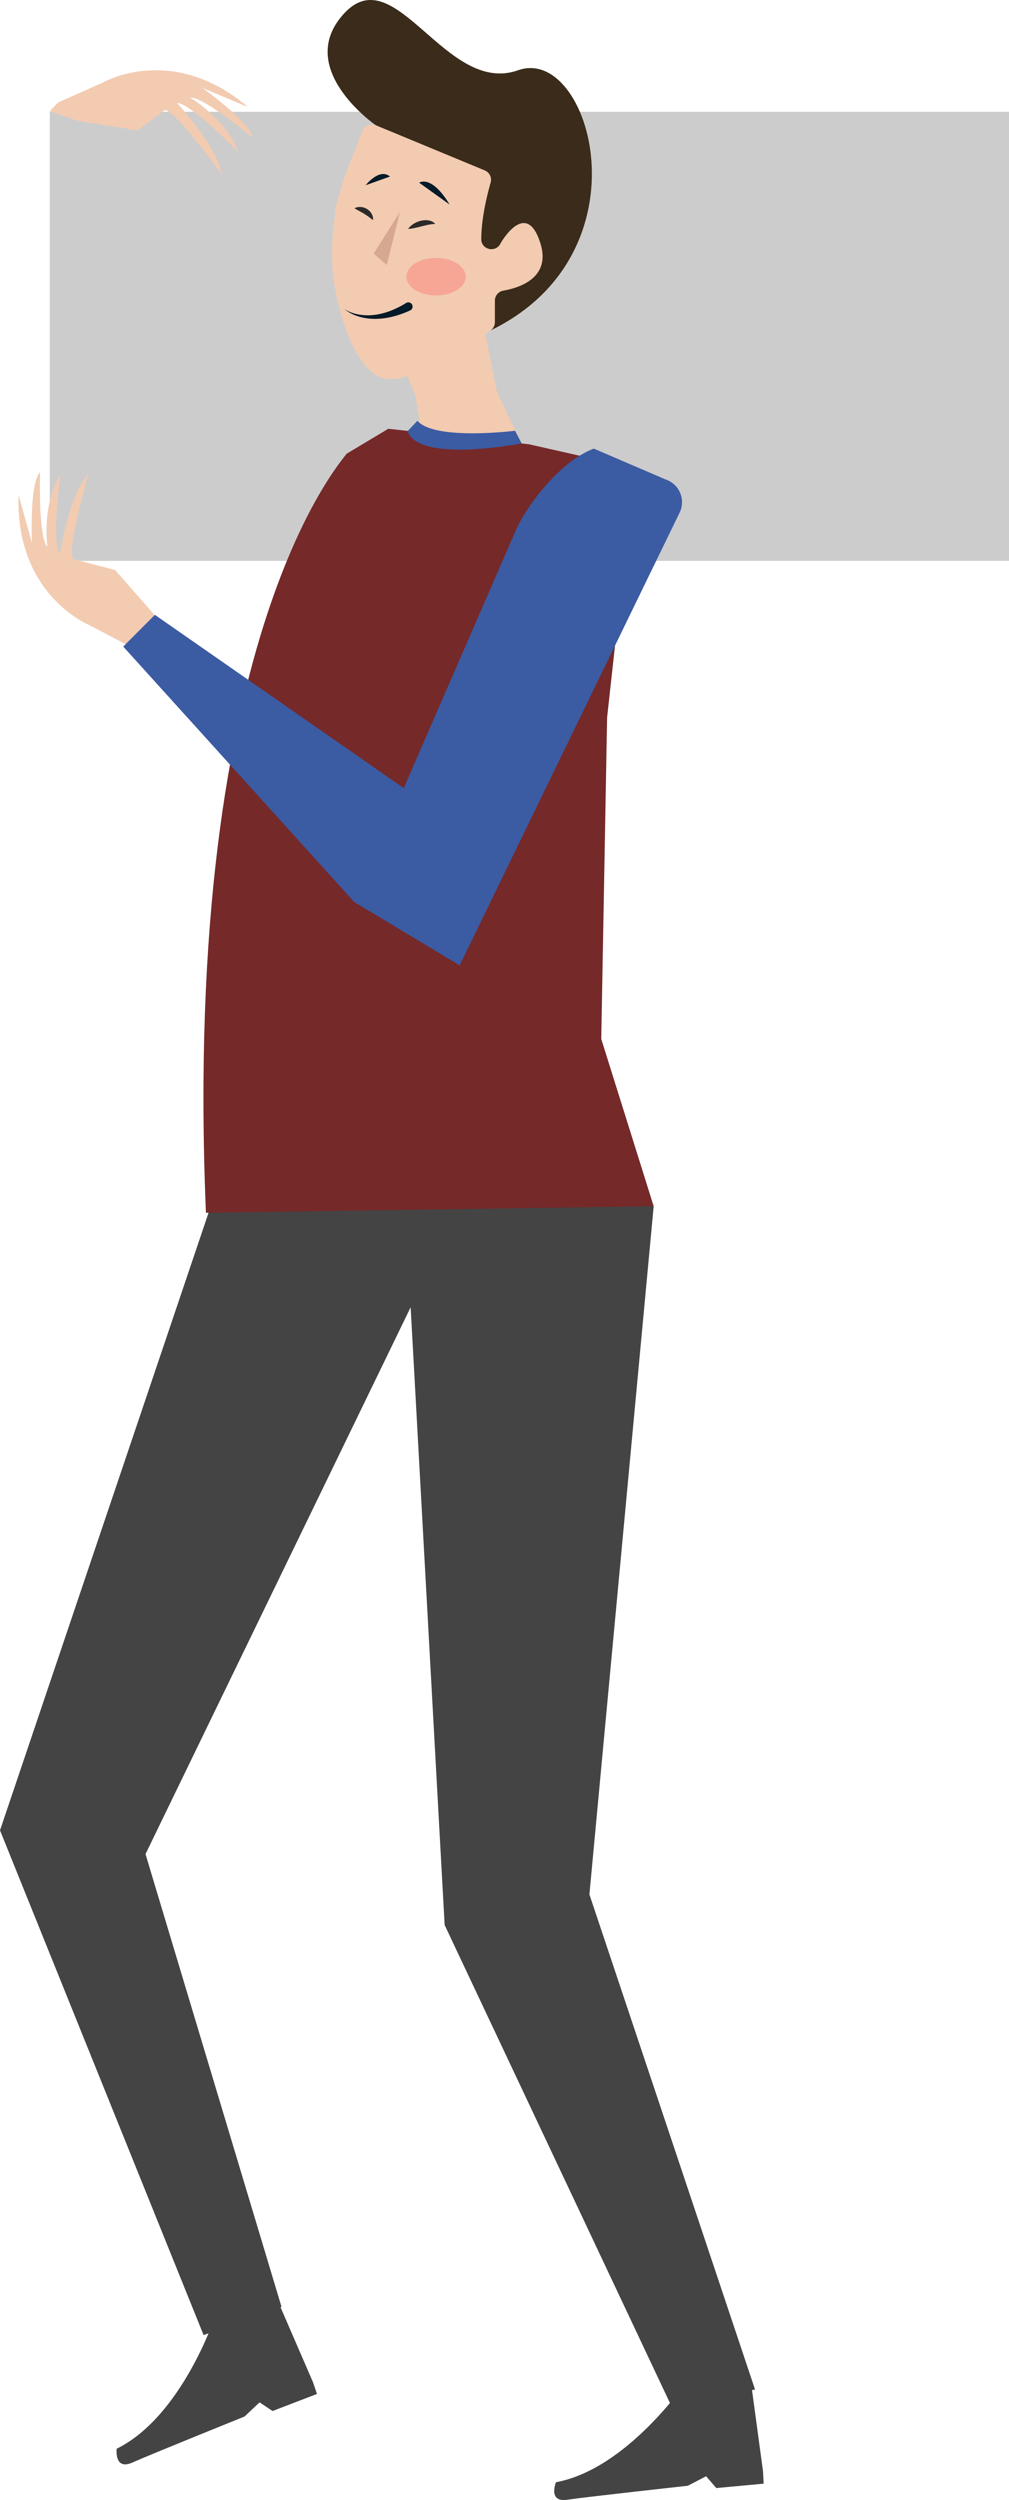
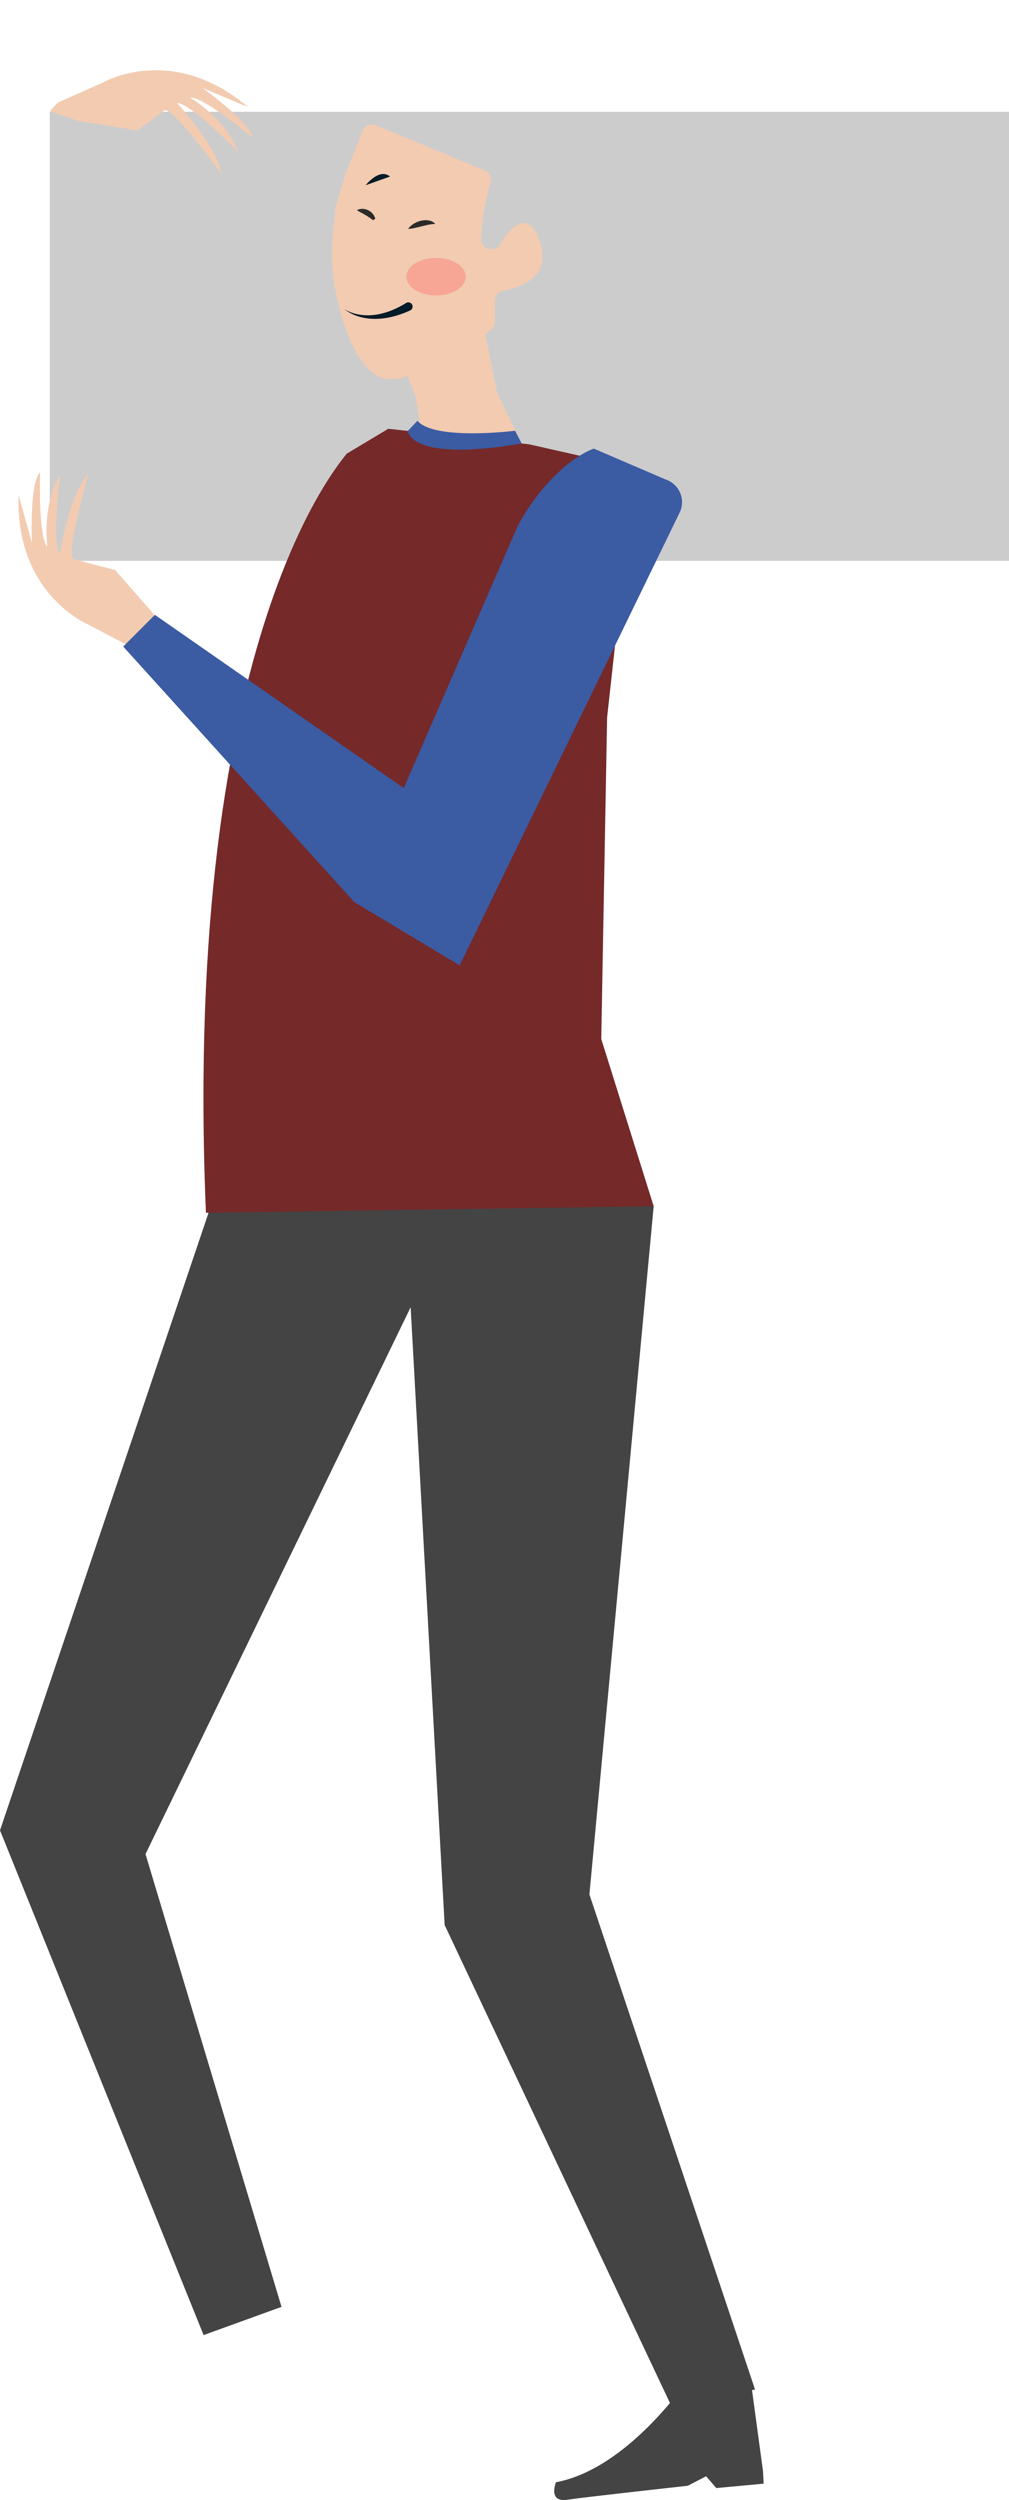
<svg xmlns="http://www.w3.org/2000/svg" viewBox="0 0 1682.88 4168.87">
  <title>Recurso 53</title>
  <g id="Capa_2" data-name="Capa 2">
    <g id="Capa_1-2" data-name="Capa 1">
      <rect x="83" y="186.41" width="1599.88" height="748.87" fill="#ccc" />
      <path d="M808.41,552.12l20.48,102.33,41.2,85-164.84-5.3-12.58-74.93L677.93,623S783.2,534.48,808.41,552.12Z" fill="#f2cbb1" />
-       <path d="M626.6,208.74S488.81,113.55,574.52,21.82,743.76,160,864.17,117.13s220.89,304.18-45.58,433.69Z" fill="#3a2b1a" />
      <path d="M1272.62,4121l-21.17-156.14-105.9,5.59S1046.86,4117,927.31,4139.21c0,0-14.09,34.1,19,29.18s200.91-23.3,200.91-23.3l30.51-15.9,16.93,19.75,79-7.34Z" fill="#444" />
-       <path d="M522.05,3972.47l-62.61-144.59L359,3861.9s-55.37,167.8-164.46,221.49c0,0-4.33,36.64,26.2,23s187.12-76.78,187.12-76.78L432.93,4006l21.64,14.44,74.1-28.44Z" fill="#444" />
      <path d="M564.07,505.69C550.42,453,552,402.42,558.67,361.07c0-2.66,0-5.22,0-7.54.1-6,4.06-20.09,9.74-37.38a375.54,375.54,0,0,1,19.39-54.62c6.24-16.76,12.25-32.34,16.53-43.33a16.89,16.89,0,0,1,22.23-9.46l182,75.43a16.92,16.92,0,0,1,9.78,20.22c-11.64,41.13-15.46,71.86-15.66,94.26-.16,17.79,24,23.42,32,7.52.17-.33.32-.61.5-.93,3.7-6.32,43.54-71.87,66.15.48,18.05,57.75-35.29,74.32-61.85,78.94a16.9,16.9,0,0,0-14.06,16.66v35.85a16.85,16.85,0,0,1-6.92,13.65c-28.83,21-140,98.48-185.24,77.92a57.16,57.16,0,0,1-10.14-6v0s0,0,0,0C593,600.44,573.17,546.08,564.07,505.69Z" fill="#f2cbb1" />
      <polygon points="983.07 3159.03 1090.26 2011.45 383.75 1915.99 0 3052.15 339.56 3893.83 469.54 3846.78 242.7 3091.75 684.9 2179.88 741.61 3210.04 1117.37 4007.09 1259.34 3984.68 983.07 3159.03" fill="#444" />
-       <polygon points="667.06 353.53 623.21 422.87 645.14 441.89 667.06 353.53" fill="#ce9f8a" opacity="0.77" />
      <path d="M574.52,515.49a43.29,43.29,0,0,0,6.08,3.41,60.28,60.28,0,0,0,6.42,2.6,73.75,73.75,0,0,0,13.35,3.29,88.63,88.63,0,0,0,27.11-.11,115.67,115.67,0,0,0,25.94-7.24,156.46,156.46,0,0,0,24-12.26,7.09,7.09,0,0,1,7.47,12.05,5.46,5.46,0,0,1-.75.41l-.07,0a168.18,168.18,0,0,1-27.31,9.85,123.65,123.65,0,0,1-28.65,4.21,94.34,94.34,0,0,1-28.48-3.48,77.47,77.47,0,0,1-13.27-5.12,61.88,61.88,0,0,1-6.16-3.46A43.63,43.63,0,0,1,574.52,515.49Z" fill="#031a28" />
      <ellipse cx="727.29" cy="461.41" rx="49.42" ry="31.3" fill="#f66" opacity="0.37" />
-       <path d="M749.92,341.09l-50.81-36.42s20-14.47,50.81,36.42" fill="#031a28" />
      <path d="M650.47,294.4l-40.62,14.47S632.73,279.46,650.47,294.4Z" fill="#031a28" />
      <path d="M96.93,170.86l75.14-33.46s114.49-66.33,241.41,41l-76.09-31.87s79.82,57,83.66,82.9c0,0-63.32-53.06-93.47-64.58-4.31-1.64-7.94-2.44-10.61-2.12,0,0,60.29,35.31,79.93,90,0,0-80-81.6-101.64-81,0,0,68.64,74.32,73.89,118.36,0,0-80-111-94.92-106.28l-44.47,33.76-99-15.79L83,185.35" fill="#f2cbb1" />
-       <path d="M622,367.05l-4-3.18c-1.3-.95-2.47-1.88-3.68-2.72-2.39-1.69-4.63-3.23-7-4.66-.58-.37-1.2-.68-1.79-1.05-.3-.18-.59-.38-.89-.55s-.62-.32-.93-.5c-.63-.33-1.23-.73-1.86-1.08s-1.29-.68-2-1.05c-.33-.17-.64-.4-1-.58s-.69-.33-1-.52c-.68-.36-1.38-.77-2.08-1.19a36.52,36.52,0,0,1-4.47-2.76,16.86,16.86,0,0,1,2.54-1.06,17.48,17.48,0,0,1,2.62-.7c.88-.12,1.77-.22,2.67-.27a12.09,12.09,0,0,1,2.69,0c.89.09,1.8.19,2.69.34a25.2,25.2,0,0,1,2.64.72c.43.13.86.28,1.3.43s.84.38,1.25.57a27.18,27.18,0,0,1,2.45,1.29,22.21,22.21,0,0,1,7.67,7.86,19.32,19.32,0,0,1,2,5.1A13,13,0,0,1,622,367.05Z" fill="#2b2a28" />
+       <path d="M622,367.05c-1.3-.95-2.47-1.88-3.68-2.72-2.39-1.69-4.63-3.23-7-4.66-.58-.37-1.2-.68-1.79-1.05-.3-.18-.59-.38-.89-.55s-.62-.32-.93-.5c-.63-.33-1.23-.73-1.86-1.08s-1.29-.68-2-1.05c-.33-.17-.64-.4-1-.58s-.69-.33-1-.52c-.68-.36-1.38-.77-2.08-1.19a36.52,36.52,0,0,1-4.47-2.76,16.86,16.86,0,0,1,2.54-1.06,17.48,17.48,0,0,1,2.62-.7c.88-.12,1.77-.22,2.67-.27a12.09,12.09,0,0,1,2.69,0c.89.09,1.8.19,2.69.34a25.2,25.2,0,0,1,2.64.72c.43.13.86.28,1.3.43s.84.38,1.25.57a27.18,27.18,0,0,1,2.45,1.29,22.21,22.21,0,0,1,7.67,7.86,19.32,19.32,0,0,1,2,5.1A13,13,0,0,1,622,367.05Z" fill="#2b2a28" />
      <path d="M680.7,381.72a24.75,24.75,0,0,1,4.28-4.81,38.78,38.78,0,0,1,5-3.75,40.46,40.46,0,0,1,11.52-4.91,32.43,32.43,0,0,1,12.86-.78c4.32.64,8.8,2.49,11.58,6a62.44,62.44,0,0,0-11.54,1.34c-3.55.69-7,1.6-10.63,2.48s-7.22,1.81-11,2.63A80.23,80.23,0,0,1,680.7,381.72Z" fill="#2b2a28" />
      <path d="M1090.25,2011.45l-87.42-278.87,9.73-535.91,45.79-416-176-39.81L647.63,715l-69.71,41.72c-.21,4.31-275.24,289.68-234.46,1265.64Z" fill="#752929" />
      <path d="M223,1081.31l-73.55-38.73S25.18,993.18,31,825.29L53.3,905.63s-4.63-99,13.5-118.26c0,0-2.53,83.45,7.18,114.59,1.39,4.45,3,7.83,5,9.75,0,0-9.68-69.94,21.47-119.74,0,0-14.78,114.51-.71,131.31,0,0,16.08-101,47.75-132.68,0,0-38.09,133-25,141.82l69.5,18.06,69.48,79.23L226.91,1085Z" fill="#f2cbb1" />
      <path d="M1110.68,799.75,990.41,748.08C935.1,769,881.52,839,861.68,881.28L673.41,1314.17,258.32,1025.28l-52.76,52.93,385.23,425.92L766.68,1609.8l366.8-754.93A39.79,39.79,0,0,0,1110.68,799.75Z" fill="#3b5ba3" />
      <path d="M870.09,739.5l-11-21.21s-133.56,16.92-162.92-16.57l-16,16.87S682.43,771.57,870.09,739.5Z" fill="#3b5ba3" />
    </g>
  </g>
</svg>